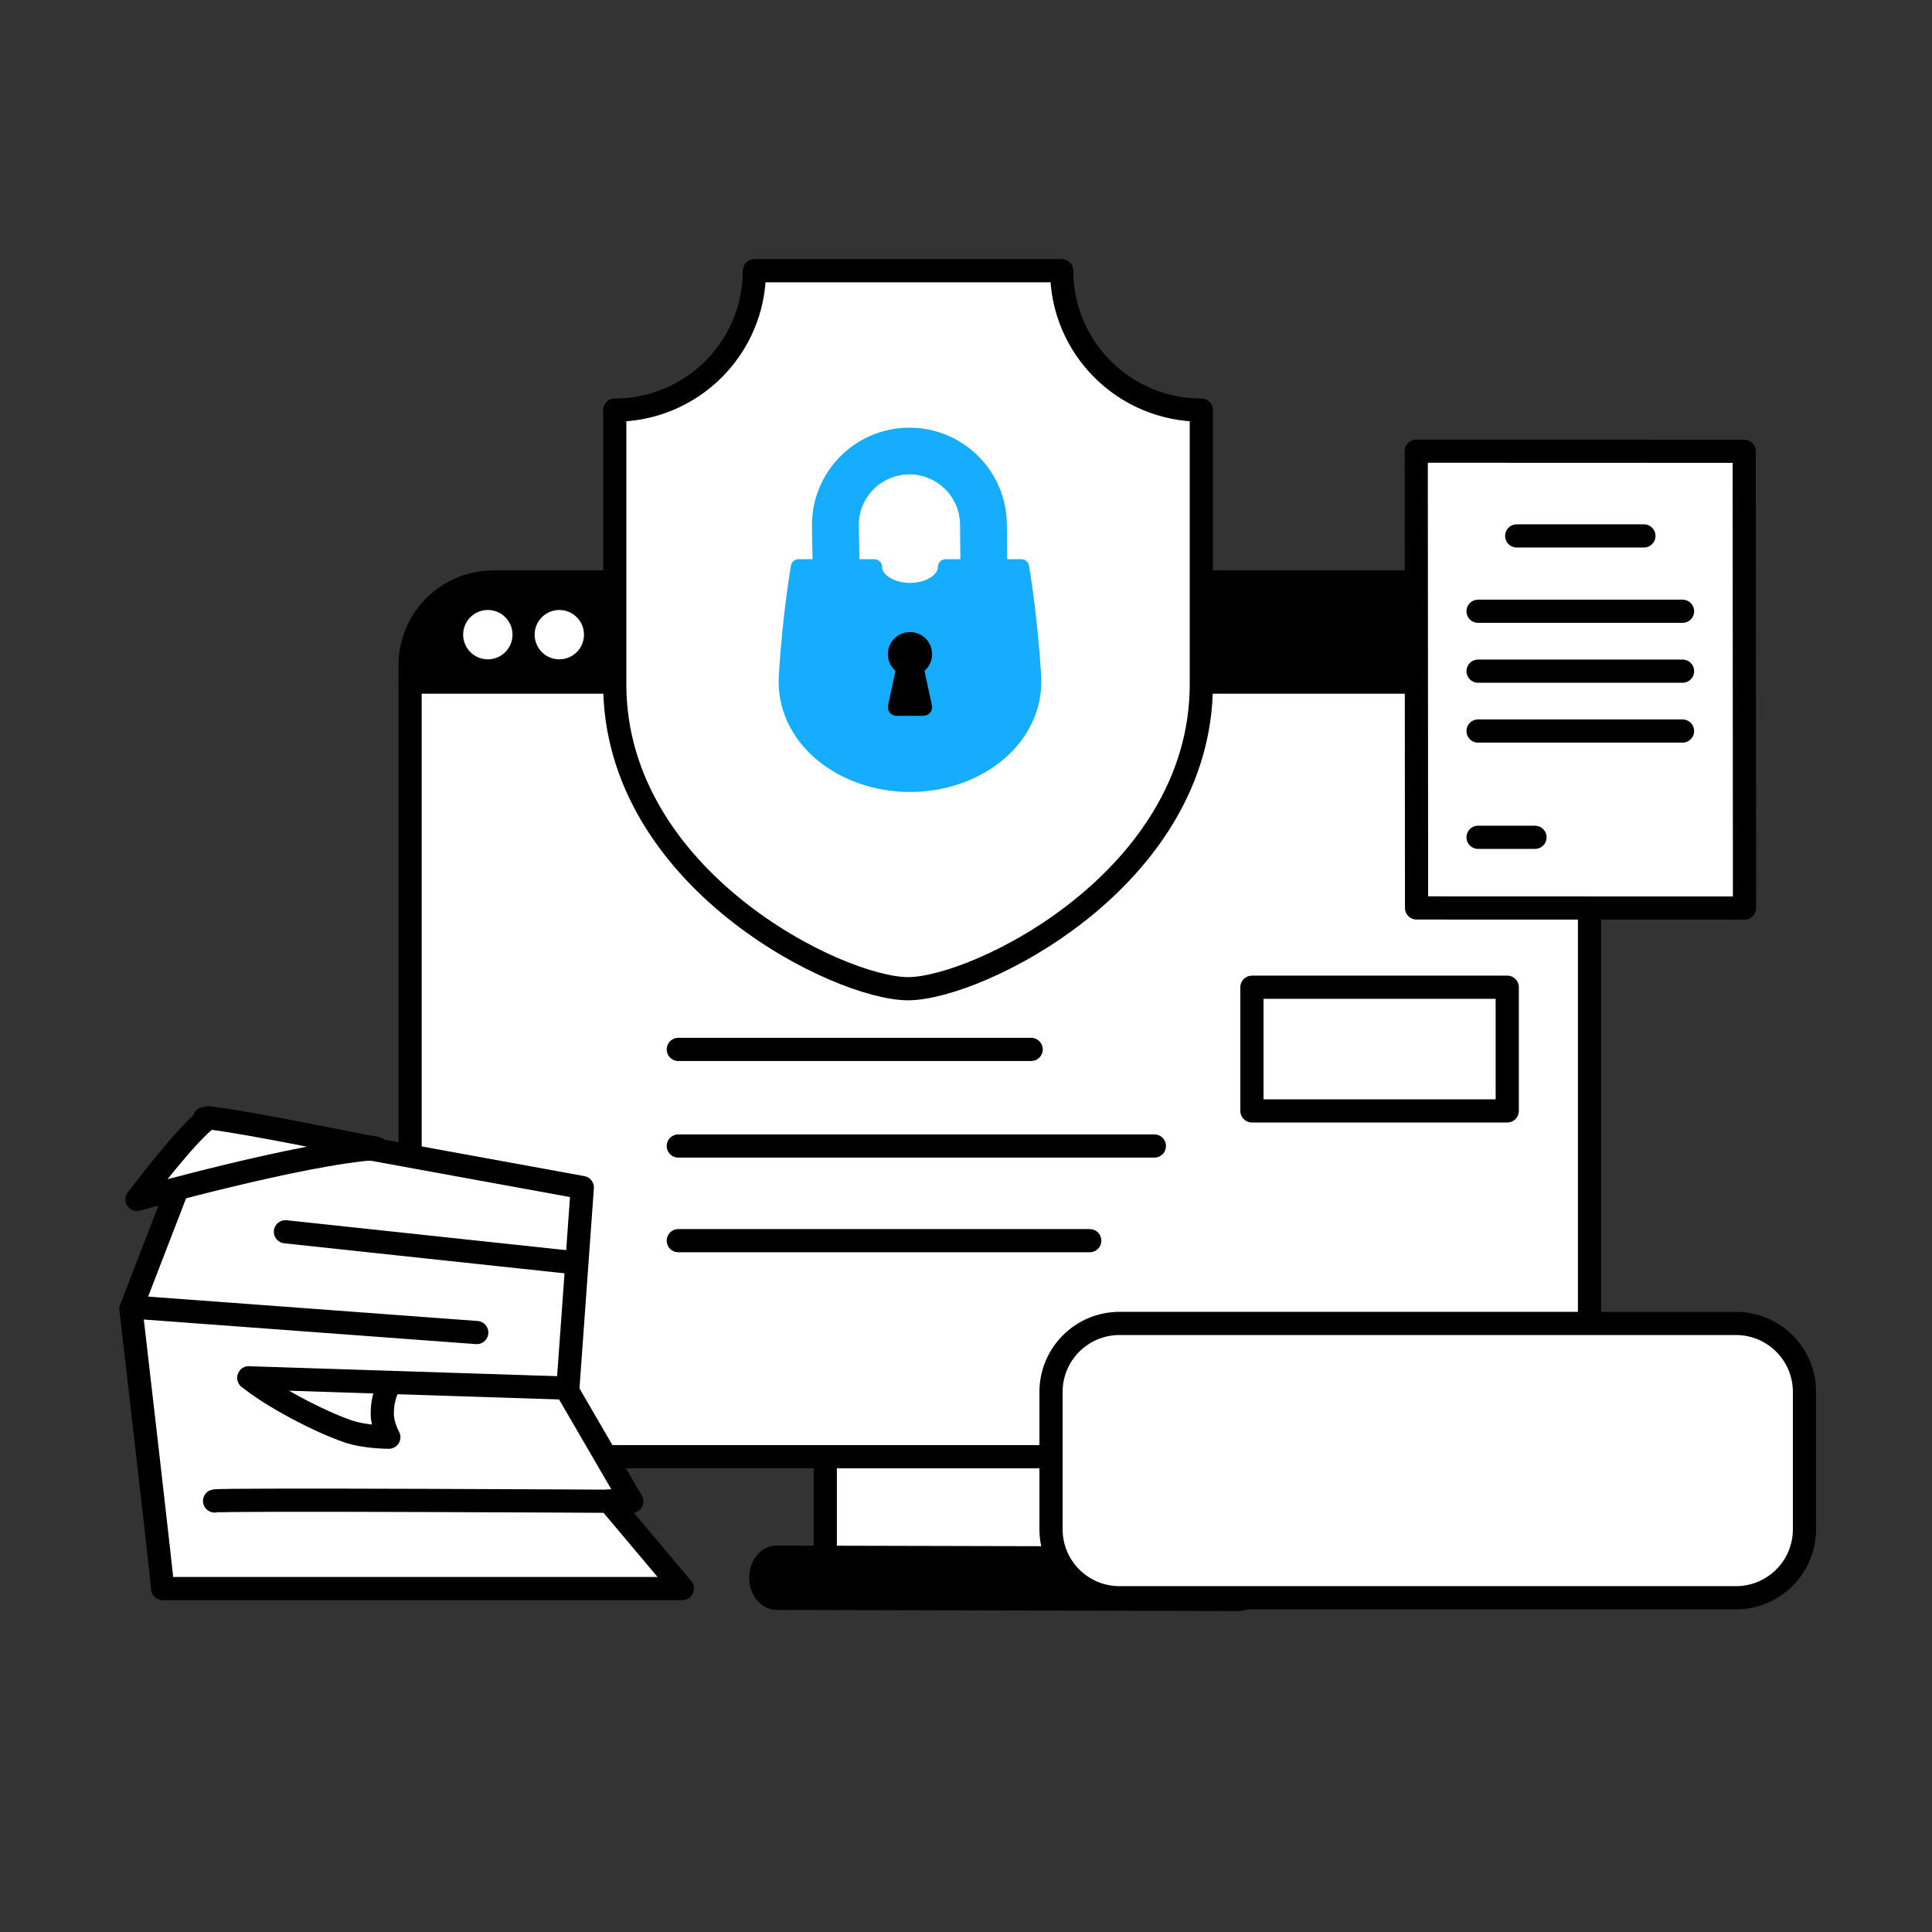
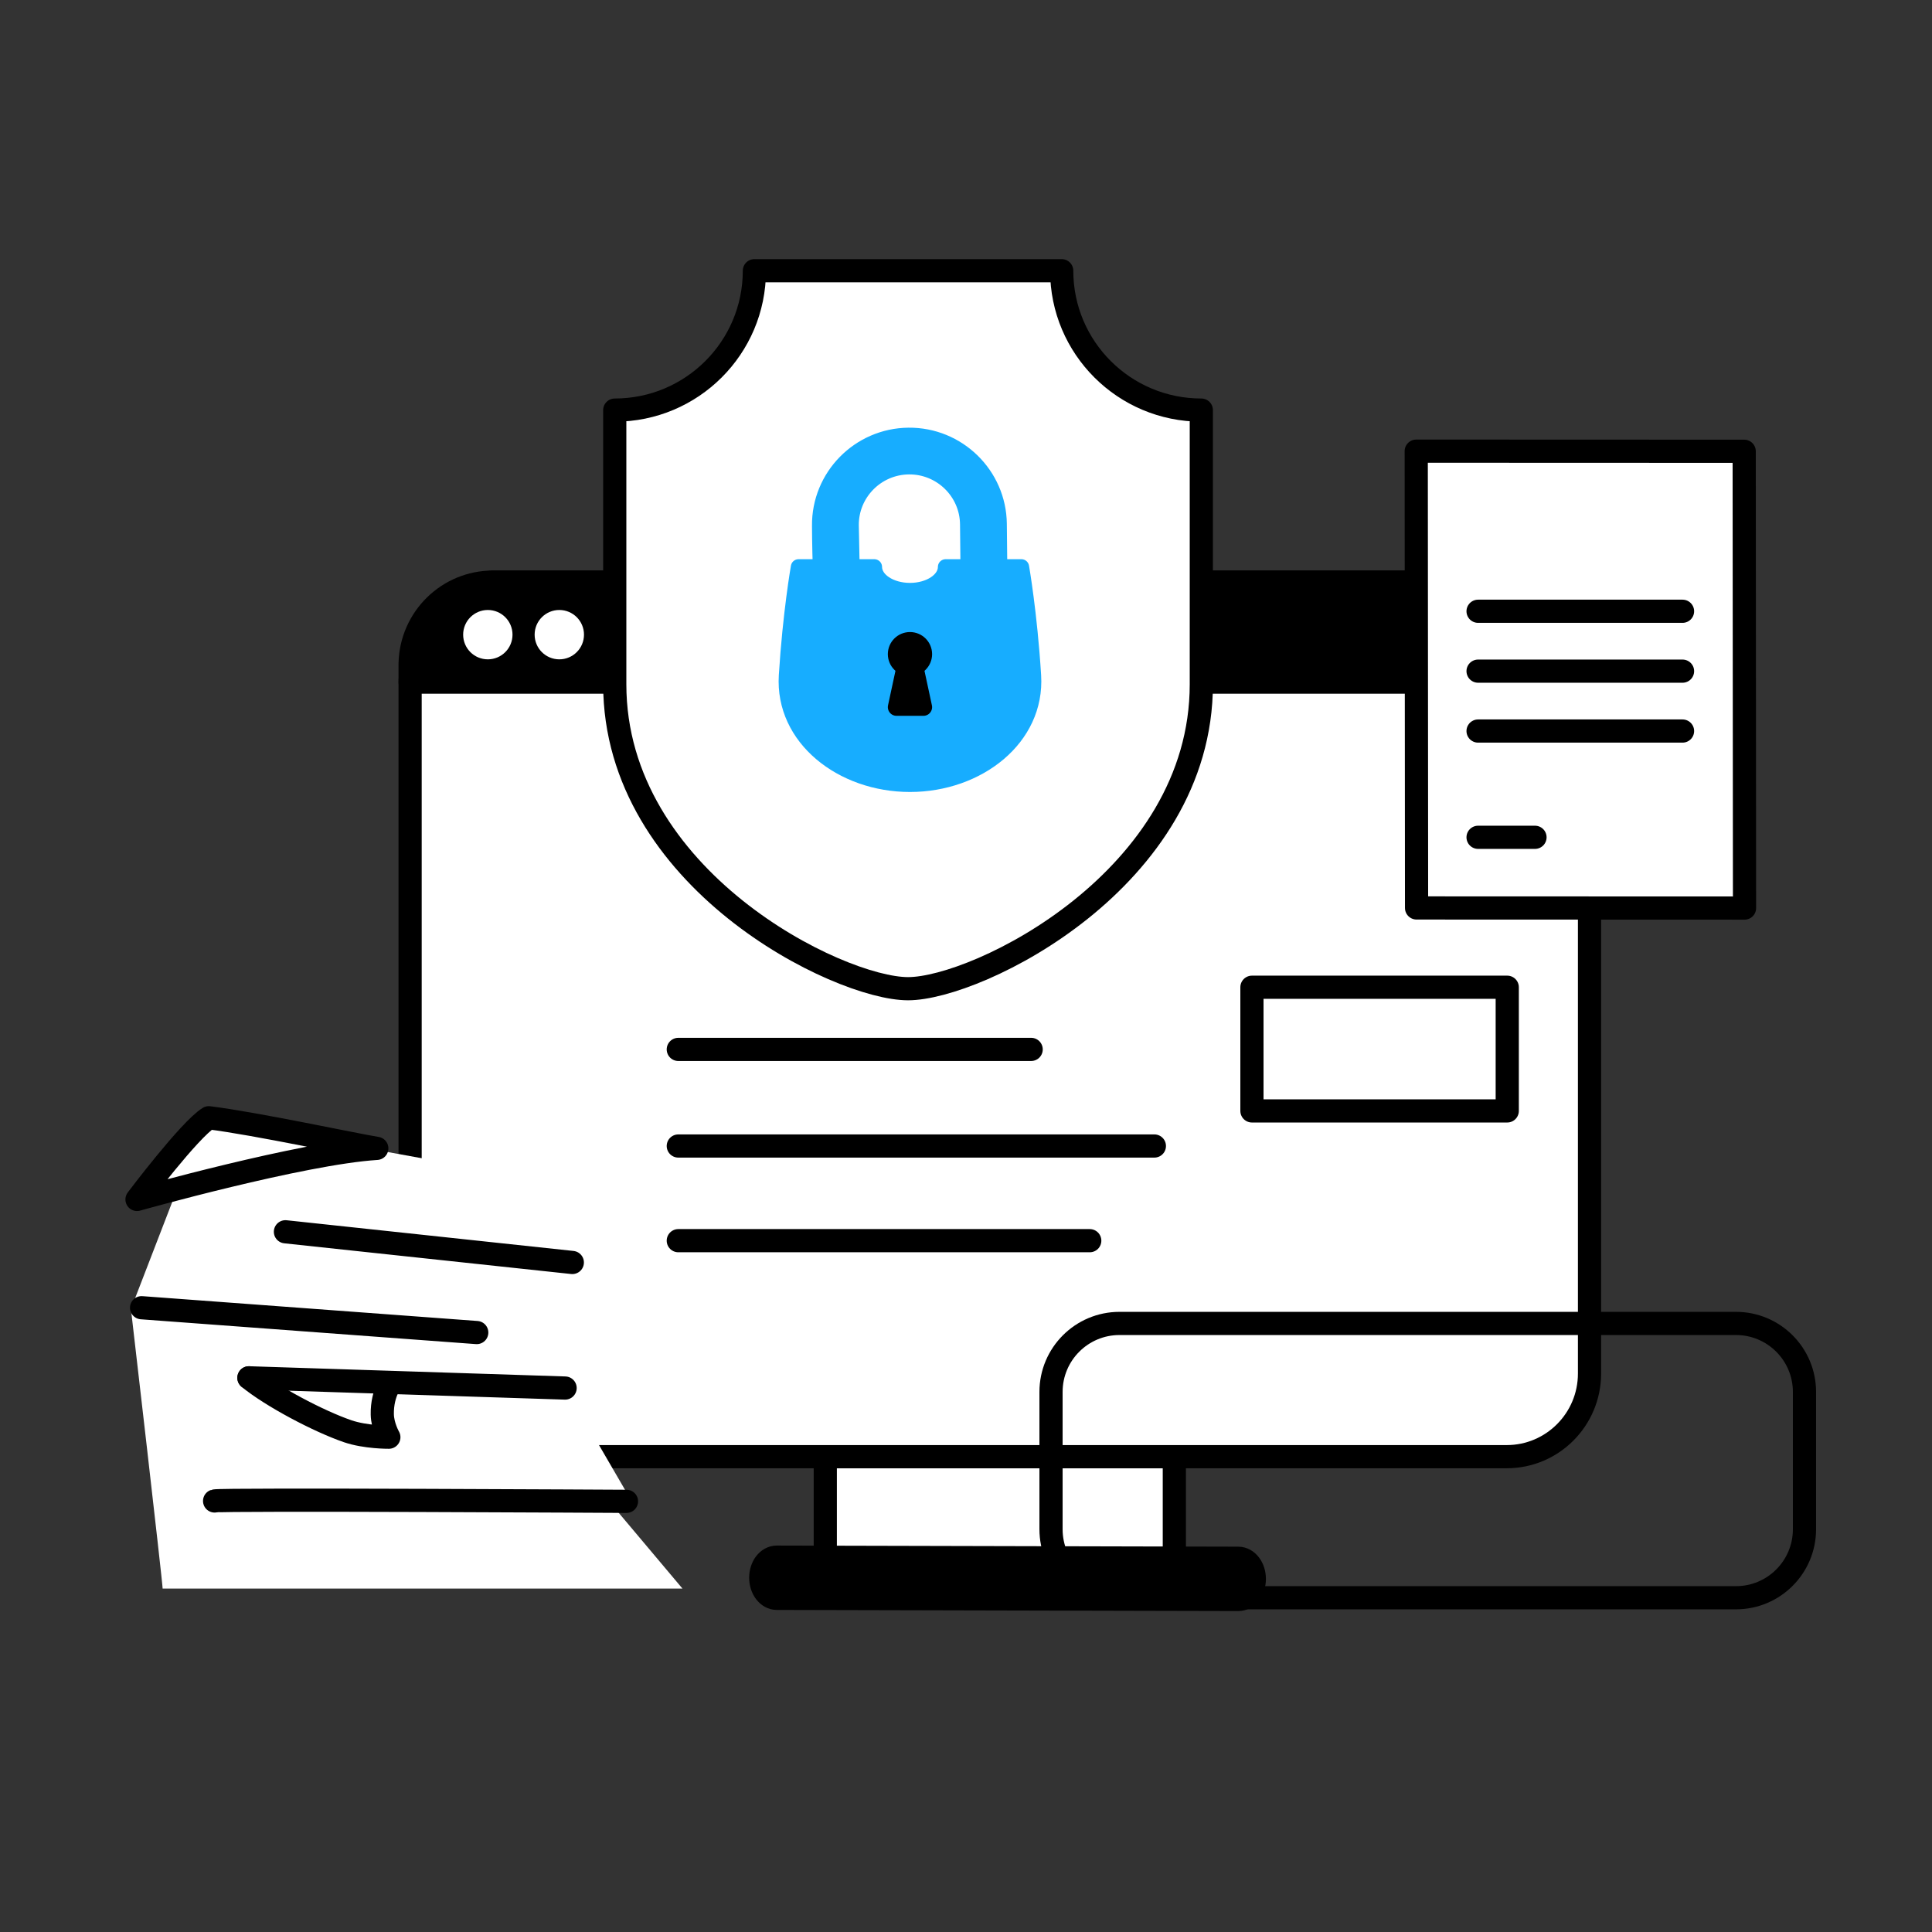
<svg xmlns="http://www.w3.org/2000/svg" viewBox="0 0 1600 1600" width="1600" height="1600" preserveAspectRatio="xMidYMid meet" style="width: 100%; height: 100%; transform: translate3d(0px, 0px, 0px); content-visibility: visible;">
  <rect x="0" y="0" width="1600" height="1600" fill="#333333" stroke="none" />
  <defs>
    <clipPath id="__lottie_element_2">
      <rect width="1600" height="1600" x="0" y="0" />
    </clipPath>
  </defs>
  <g clip-path="url(#__lottie_element_2)">
    <g transform="matrix(1.6,0,0,1.6,0,0)" opacity="1" style="display: block;">
      <g opacity="1" transform="matrix(1,0,0,1,0,0)">
        <g opacity="1" transform="matrix(1,0,0,1,517.5,782.333)">
          <path fill="rgb(255,255,255)" fill-opacity="1" d=" M86.255,28.368 C86.255,28.368 -86.255,28.368 -86.255,28.368 C-88.508,28.368 -90.335,26.533 -90.335,24.271 C-90.335,24.271 -90.335,24.271 -90.335,24.271 C-90.335,24.271 -90.335,-28.368 -90.335,-28.368 C-90.335,-28.368 90.335,-28.368 90.335,-28.368 C90.335,-28.368 90.335,24.271 90.335,24.271 C90.335,26.533 88.508,28.368 86.255,28.368 C86.255,28.368 86.255,28.368 86.255,28.368z" />
          <path stroke-linecap="round" stroke-linejoin="round" fill-opacity="0" stroke="rgb(0,0,0)" stroke-opacity="1" stroke-width="12" d=" M86.255,28.368 C86.255,28.368 -86.255,28.368 -86.255,28.368 C-88.508,28.368 -90.335,26.533 -90.335,24.271 C-90.335,24.271 -90.335,24.271 -90.335,24.271 C-90.335,24.271 -90.335,-28.368 -90.335,-28.368 C-90.335,-28.368 90.335,-28.368 90.335,-28.368 C90.335,-28.368 90.335,24.271 90.335,24.271 C90.335,26.533 88.508,28.368 86.255,28.368 C86.255,28.368 86.255,28.368 86.255,28.368z" />
        </g>
        <g opacity="1" transform="matrix(1,0,0,1,517.5,527.635)">
          <path fill="rgb(255,255,255)" fill-opacity="1" d=" M305.23,-183.305 C305.23,-183.305 305.23,183.305 305.23,183.305 C305.23,207.065 286.04,226.335 262.37,226.335 C262.37,226.335 -262.37,226.335 -262.37,226.335 C-286.04,226.335 -305.23,207.065 -305.23,183.305 C-305.23,183.305 -305.23,-183.305 -305.23,-183.305 C-305.23,-183.725 -305.22,-184.145 -305.21,-184.555 C-304.55,-207.745 -285.62,-226.335 -262.37,-226.335 C-262.37,-226.335 262.37,-226.335 262.37,-226.335 C285.62,-226.335 304.55,-207.745 305.21,-184.555 C305.22,-184.145 305.23,-183.725 305.23,-183.305z" />
          <path stroke-linecap="round" stroke-linejoin="round" fill-opacity="0" stroke="rgb(0,0,0)" stroke-opacity="1" stroke-width="12" d=" M305.23,-183.305 C305.23,-183.305 305.23,183.305 305.23,183.305 C305.23,207.065 286.04,226.335 262.37,226.335 C262.37,226.335 -262.37,226.335 -262.37,226.335 C-286.04,226.335 -305.23,207.065 -305.23,183.305 C-305.23,183.305 -305.23,-183.305 -305.23,-183.305 C-305.23,-183.725 -305.22,-184.145 -305.21,-184.555 C-304.55,-207.745 -285.62,-226.335 -262.37,-226.335 C-262.37,-226.335 262.37,-226.335 262.37,-226.335 C285.62,-226.335 304.55,-207.745 305.21,-184.555 C305.22,-184.145 305.23,-183.725 305.23,-183.305z" />
        </g>
      </g>
      <g opacity="1" transform="matrix(1,0,0,1,521.5,816.929)">
        <path fill="rgb(0,0,0)" fill-opacity="1" d=" M126.846,0.307 C126.846,0.307 126.846,0.307 126.846,0.307 C126.845,5.703 123.531,10.069 119.443,10.059 C119.443,10.059 -119.445,9.481 -119.445,9.481 C-123.533,9.471 -126.847,5.089 -126.846,-0.307 C-126.846,-0.307 -126.846,-0.307 -126.846,-0.307 C-126.845,-5.703 -123.531,-10.069 -119.443,-10.059 C-119.443,-10.059 119.445,-9.481 119.445,-9.481 C123.533,-9.471 126.847,-5.089 126.846,0.307z" />
        <path stroke-linecap="round" stroke-linejoin="round" fill-opacity="0" stroke="rgb(0,0,0)" stroke-opacity="1" stroke-width="13.778" d=" M126.846,0.307 C126.846,0.307 126.846,0.307 126.846,0.307 C126.845,5.703 123.531,10.069 119.443,10.059 C119.443,10.059 -119.445,9.481 -119.445,9.481 C-123.533,9.471 -126.847,5.089 -126.846,-0.307 C-126.846,-0.307 -126.846,-0.307 -126.846,-0.307 C-126.845,-5.703 -123.531,-10.069 -119.443,-10.059 C-119.443,-10.059 119.445,-9.481 119.445,-9.481 C123.533,-9.471 126.847,-5.089 126.846,0.307z" />
      </g>
      <g opacity="1" transform="matrix(1,0,0,1,517.5,327.19)">
        <path fill="rgb(0,0,0)" fill-opacity="1" d=" M305.21,25.89 C305.21,25.89 -305.21,25.89 -305.21,25.89 C-304.55,2.7 -291.051,-23.072 -262.37,-25.89 C-262.37,-25.89 262.37,-25.89 262.37,-25.89 C290.902,-25.89 304.55,2.7 305.21,25.89z" />
        <path stroke-linecap="round" stroke-linejoin="round" fill-opacity="0" stroke="rgb(0,0,0)" stroke-opacity="1" stroke-width="12" d=" M305.21,25.89 C305.21,25.89 -305.21,25.89 -305.21,25.89 C-304.55,2.7 -291.051,-23.072 -262.37,-25.89 C-262.37,-25.89 262.37,-25.89 262.37,-25.89 C290.902,-25.89 304.55,2.7 305.21,25.89z" />
      </g>
    </g>
    <g transform="matrix(1.6,0,0,1.6,1142.4,878.4)" opacity="1" style="display: block;">
      <g opacity="1" transform="matrix(1,0,0,1,0,0)">
        <path fill="rgb(255,255,255)" fill-opacity="1" d=" M66.148,26.008 C66.148,26.008 -66,26.008 -66,26.008 C-66,26.008 -66,-38.008 -66,-38.008 C-66,-38.008 66.148,-38.008 66.148,-38.008 C66.148,-38.008 66.148,26.008 66.148,26.008z" />
        <path stroke-linecap="round" stroke-linejoin="round" fill-opacity="0" stroke="rgb(0,0,0)" stroke-opacity="1" stroke-width="12" d=" M66.148,26.008 C66.148,26.008 -66,26.008 -66,26.008 C-66,26.008 -66,-38.008 -66,-38.008 C-66,-38.008 66.148,-38.008 66.148,-38.008 C66.148,-38.008 66.148,26.008 66.148,26.008z" />
      </g>
    </g>
    <g transform="matrix(1.6,0,0,1.6,800,800)" opacity="1" style="display: block;">
      <path fill="rgb(255,255,255)" fill-opacity="1" d=" M-148.916,43.17 C-148.916,43.17 33.724,43.17 33.724,43.17 M-148.916,93.17 C-148.916,93.17 97.504,93.17 97.504,93.17 M-148.916,142.17 C-148.916,142.17 64.055,142.17 64.055,142.17" />
      <path stroke-linecap="round" stroke-linejoin="round" fill-opacity="0" stroke="rgb(0,0,0)" stroke-opacity="1" stroke-width="12" d=" M-148.916,43.17 C-148.916,43.17 33.724,43.17 33.724,43.17 M-148.916,93.17 C-148.916,93.17 97.504,93.17 97.504,93.17 M-148.916,142.17 C-148.916,142.17 64.055,142.17 64.055,142.17" />
      <g opacity="1" transform="matrix(1,0,0,1,0,0)" />
      <g opacity="1" transform="matrix(1,0,0,1,0,0)" />
      <g opacity="1" transform="matrix(1,0,0,1,0,0)" />
    </g>
    <g transform="matrix(1.6,0,0,1.6,404,525.6)" opacity="1" style="display: block;">
      <g opacity="1" transform="matrix(1,0,0,1,0,0)">
-         <path fill="rgb(255,255,255)" fill-opacity="1" d=" M0,-9.774 C5.398,-9.774 9.774,-5.398 9.774,0 C9.774,5.398 5.398,9.774 0,9.774 C-5.398,9.774 -9.774,5.398 -9.774,0 C-9.774,-5.398 -5.398,-9.774 0,-9.774z" />
+         <path fill="rgb(255,255,255)" fill-opacity="1" d=" M0,-9.774 C5.398,-9.774 9.774,-5.398 9.774,0 C9.774,5.398 5.398,9.774 0,9.774 C-5.398,9.774 -9.774,5.398 -9.774,0 C-9.774,-5.398 -5.398,-9.774 0,-9.774" />
        <path stroke-linecap="round" stroke-linejoin="round" fill-opacity="0" stroke="rgb(255,255,255)" stroke-opacity="1" stroke-width="6" d=" M0,-9.774 C5.398,-9.774 9.774,-5.398 9.774,0 C9.774,5.398 5.398,9.774 0,9.774 C-5.398,9.774 -9.774,5.398 -9.774,0 C-9.774,-5.398 -5.398,-9.774 0,-9.774z" />
      </g>
    </g>
    <g transform="matrix(1.6,0,0,1.6,463.2,525.6)" opacity="1" style="display: block;">
      <g opacity="1" transform="matrix(1,0,0,1,0,0)">
        <path fill="rgb(255,255,255)" fill-opacity="1" d=" M0,-9.774 C5.398,-9.774 9.774,-5.398 9.774,0 C9.774,5.398 5.398,9.774 0,9.774 C-5.398,9.774 -9.774,5.398 -9.774,0 C-9.774,-5.398 -5.398,-9.774 0,-9.774z" />
        <path stroke-linecap="round" stroke-linejoin="round" fill-opacity="0" stroke="rgb(255,255,255)" stroke-opacity="1" stroke-width="6" d=" M0,-9.774 C5.398,-9.774 9.774,-5.398 9.774,0 C9.774,5.398 5.398,9.774 0,9.774 C-5.398,9.774 -9.774,5.398 -9.774,0 C-9.774,-5.398 -5.398,-9.774 0,-9.774z" />
      </g>
    </g>
    <g transform="matrix(1.6,0,0,1.6,520.8,525.6)" opacity="1" style="display: block;">
      <g opacity="1" transform="matrix(1,0,0,1,0,0)">
        <path fill="rgb(255,255,255)" fill-opacity="1" d=" M0,-9.774 C5.398,-9.774 9.774,-5.398 9.774,0 C9.774,5.398 5.398,9.774 0,9.774 C-5.398,9.774 -9.774,5.398 -9.774,0 C-9.774,-5.398 -5.398,-9.774 0,-9.774z" />
        <path stroke-linecap="round" stroke-linejoin="round" fill-opacity="0" stroke="rgb(255,255,255)" stroke-opacity="1" stroke-width="6" d=" M0,-9.774 C5.398,-9.774 9.774,-5.398 9.774,0 C9.774,5.398 5.398,9.774 0,9.774 C-5.398,9.774 -9.774,5.398 -9.774,0 C-9.774,-5.398 -5.398,-9.774 0,-9.774z" />
      </g>
    </g>
    <g transform="matrix(1.6,0,0,1.6,-0.001,-0)" opacity="1" style="display: block;">
      <g opacity="1" transform="matrix(1,0,0,1,210.5,700.606)">
        <path fill="rgb(255,255,255)" fill-opacity="1" d=" M-126.327,121.621 C-126.327,118.339 -142.729,-23.064 -142.729,-23.064 C-142.729,-23.064 -104.698,-121.622 -104.698,-121.622 C-104.698,-121.622 90.904,-85.947 90.904,-85.947 C90.904,-85.947 83.323,19.463 83.323,19.463 C83.323,19.463 116.515,76.542 116.515,76.542 C116.515,76.542 104.58,76.293 104.58,76.293 C104.58,76.293 142.729,121.622 142.729,121.622 C142.729,121.622 -126.327,121.622 -126.327,121.622 C-126.327,121.622 -126.327,121.621 -126.327,121.621z" />
-         <path stroke-linecap="round" stroke-linejoin="round" fill-opacity="0" stroke="rgb(0,0,0)" stroke-opacity="1" stroke-width="12" d=" M-126.327,121.621 C-126.327,118.339 -142.729,-23.064 -142.729,-23.064 C-142.729,-23.064 -104.698,-121.622 -104.698,-121.622 C-104.698,-121.622 90.904,-85.947 90.904,-85.947 C90.904,-85.947 83.323,19.463 83.323,19.463 C83.323,19.463 116.515,76.542 116.515,76.542 C116.515,76.542 104.58,76.293 104.58,76.293 C104.58,76.293 142.729,121.622 142.729,121.622 C142.729,121.622 -126.327,121.622 -126.327,121.622 C-126.327,121.622 -126.327,121.621 -126.327,121.621z" />
      </g>
      <g opacity="1" transform="matrix(1,0,0,1,221.987,645.512)">
        <path fill="rgb(255,255,255)" fill-opacity="1" d=" M74.247,7.946 C74.247,7.946 -74.247,-7.946 -74.247,-7.946" />
        <path stroke-linecap="round" stroke-linejoin="round" fill-opacity="0" stroke="rgb(0,0,0)" stroke-opacity="1" stroke-width="12" d=" M74.247,7.946 C74.247,7.946 -74.247,-7.946 -74.247,-7.946" />
      </g>
      <g opacity="1" transform="matrix(1,0,0,1,160.024,683.299)">
        <path fill="rgb(255,255,255)" fill-opacity="1" d=" M-86.74,-6.425 C-86.74,-6.425 86.74,6.425 86.74,6.425" />
        <path stroke-linecap="round" stroke-linejoin="round" fill-opacity="0" stroke="rgb(0,0,0)" stroke-opacity="1" stroke-width="12" d=" M-86.74,-6.425 C-86.74,-6.425 86.74,6.425 86.74,6.425" />
      </g>
      <g opacity="1" transform="matrix(1,0,0,1,210.669,715.803)">
        <path fill="rgb(255,255,255)" fill-opacity="1" d=" M81.827,2.646 C81.827,2.646 -81.827,-2.646 -81.827,-2.646" />
        <path stroke-linecap="round" stroke-linejoin="round" fill-opacity="0" stroke="rgb(0,0,0)" stroke-opacity="1" stroke-width="12" d=" M81.827,2.646 C81.827,2.646 -81.827,-2.646 -81.827,-2.646" />
      </g>
      <g opacity="1" transform="matrix(1,0,0,1,217.673,776.795)">
        <path fill="rgb(255,255,255)" fill-opacity="1" d=" M-106.594,0.104 C-103.948,-0.898 106.594,0.296 106.594,0.296" />
        <path stroke-linecap="round" stroke-linejoin="round" fill-opacity="0" stroke="rgb(0,0,0)" stroke-opacity="1" stroke-width="12" d=" M-106.594,0.104 C-103.948,-0.898 106.594,0.296 106.594,0.296" />
      </g>
    </g>
    <g transform="matrix(1.6,0,0,1.6,263.604,1175.521)" opacity="1" style="display: block;">
      <g opacity="1" transform="matrix(1,0,0,1,0,0)">
        <path stroke-linecap="round" stroke-linejoin="round" fill-opacity="0" stroke="rgb(0,0,0)" stroke-opacity="1" stroke-width="12" d=" M35.91,-16.252 C34.372,-13.076 33.009,-8.357 33.124,-2.602 C33.247,3.55 36.516,9.189 36.516,9.189 C36.516,9.189 24.454,9.287 15.146,6.088 C0.122,0.925 -24.253,-11.951 -35.91,-21.543" />
      </g>
    </g>
    <g transform="matrix(1.6,0,0,1.6,213.207,958.204)" opacity="1" style="display: block;">
      <g opacity="1" transform="matrix(1,0,0,1,0,0)">
        <path fill="rgb(255,255,255)" fill-opacity="1" d=" M-62.337,21.954 C-62.337,21.954 22.911,-2.028 61.774,-4.483 C50.63,-6.229 -0.681,-17.303 -25.183,-20.33 C-35.201,-14.121 -62.337,21.954 -62.337,21.954z" />
        <path stroke-linecap="round" stroke-linejoin="round" fill-opacity="0" stroke="rgb(0,0,0)" stroke-opacity="1" stroke-width="12" d=" M-62.337,21.954 C-62.337,21.954 22.911,-2.028 61.774,-4.483 C50.63,-6.229 -0.681,-17.303 -25.183,-20.33 C-35.201,-14.121 -62.337,21.954 -62.337,21.954z" />
      </g>
    </g>
    <g transform="matrix(1.6,0,0,1.6,1308.799,562.826)" opacity="1" style="display: block;">
      <g opacity="1" transform="matrix(1,0,0,1,0,0)">
        <path fill="rgb(255,255,255)" fill-opacity="1" d=" M-84.96,-118.25 C-84.96,-118.25 84.793,-118.188 84.793,-118.188 C84.793,-118.188 84.96,118.25 84.96,118.25 C84.96,118.25 -84.791,118.189 -84.791,118.189 C-84.791,118.189 -84.96,-118.25 -84.96,-118.25z" />
        <path stroke-linecap="round" stroke-linejoin="round" fill-opacity="0" stroke="rgb(0,0,0)" stroke-opacity="1" stroke-width="12" d=" M-84.96,-118.25 C-84.96,-118.25 84.793,-118.188 84.793,-118.188 C84.793,-118.188 84.96,118.25 84.96,118.25 C84.96,118.25 -84.791,118.189 -84.791,118.189 C-84.791,118.189 -84.96,-118.25 -84.96,-118.25z" />
      </g>
    </g>
    <g transform="matrix(1.92,0,0,1.92,1371.545,682.53)" opacity="1" style="display: block;">
      <g opacity="1" transform="matrix(1,0,0,1,0,0)">
        <path stroke-linecap="round" stroke-linejoin="round" fill-opacity="0" stroke="rgb(255,0,42)" stroke-opacity="1" stroke-width="10" d="M0 0" />
      </g>
    </g>
    <g transform="matrix(1.6,0,0,1.6,-0.001,-23.574)" opacity="1" style="display: block;">
      <g opacity="1" transform="matrix(1,0,0,1,817.964,292.119)">
        <path fill="rgb(255,255,255)" fill-opacity="1" d=" M-32.916,0 C-32.916,0 32.916,0 32.916,0" />
-         <path stroke-linecap="round" stroke-linejoin="round" fill-opacity="0" stroke="rgb(0,0,0)" stroke-opacity="1" stroke-width="12" d=" M-32.916,0 C-32.916,0 32.916,0 32.916,0" />
      </g>
      <g opacity="1" transform="matrix(1,0,0,1,817.964,331.119)">
        <path fill="rgb(255,255,255)" fill-opacity="1" d=" M-52.916,0 C-52.916,0 52.916,0 52.916,0" />
        <path stroke-linecap="round" stroke-linejoin="round" fill-opacity="0" stroke="rgb(0,0,0)" stroke-opacity="1" stroke-width="12" d=" M-52.916,0 C-52.916,0 52.916,0 52.916,0" />
      </g>
      <g opacity="1" transform="matrix(1,0,0,1,817.964,362.119)">
        <path fill="rgb(255,255,255)" fill-opacity="1" d=" M-52.916,0 C-52.916,0 52.916,0 52.916,0" />
        <path stroke-linecap="round" stroke-linejoin="round" fill-opacity="0" stroke="rgb(0,0,0)" stroke-opacity="1" stroke-width="12" d=" M-52.916,0 C-52.916,0 52.916,0 52.916,0" />
      </g>
      <g opacity="1" transform="matrix(1,0,0,1,817.964,393.119)">
        <path fill="rgb(255,255,255)" fill-opacity="1" d=" M-52.916,0 C-52.916,0 52.916,0 52.916,0" />
        <path stroke-linecap="round" stroke-linejoin="round" fill-opacity="0" stroke="rgb(0,0,0)" stroke-opacity="1" stroke-width="12" d=" M-52.916,0 C-52.916,0 52.916,0 52.916,0" />
      </g>
      <g opacity="1" transform="matrix(1,0,0,1,779.78,448.119)">
        <path fill="rgb(255,255,255)" fill-opacity="1" d=" M-14.732,0 C-14.732,0 14.732,0 14.732,0" />
        <path stroke-linecap="round" stroke-linejoin="round" fill-opacity="0" stroke="rgb(0,0,0)" stroke-opacity="1" stroke-width="12" d=" M-14.732,0 C-14.732,0 14.732,0 14.732,0" />
      </g>
    </g>
    <g transform="matrix(1.6,0,0,1.6,1182.4,1209.599)" opacity="1" style="display: block;">
      <g opacity="1" transform="matrix(1,0,0,1,0,0)">
-         <path fill="rgb(255,255,255)" fill-opacity="1" d=" M159.555,70.989 C159.555,70.989 -159.555,70.989 -159.555,70.989 C-179.128,70.989 -194.993,55.113 -194.993,35.528 C-194.993,35.528 -194.993,-35.527 -194.993,-35.527 C-194.993,-55.112 -179.128,-70.989 -159.555,-70.989 C-159.555,-70.989 159.555,-70.989 159.555,-70.989 C179.126,-70.989 194.993,-55.112 194.993,-35.527 C194.993,-35.527 194.993,35.528 194.993,35.528 C194.993,55.113 179.126,70.989 159.555,70.989z" />
        <path stroke-linecap="round" stroke-linejoin="round" fill-opacity="0" stroke="rgb(0,0,0)" stroke-opacity="1" stroke-width="12" d=" M159.555,70.989 C159.555,70.989 -159.555,70.989 -159.555,70.989 C-179.128,70.989 -194.993,55.113 -194.993,35.528 C-194.993,35.528 -194.993,-35.527 -194.993,-35.527 C-194.993,-55.112 -179.128,-70.989 -159.555,-70.989 C-159.555,-70.989 159.555,-70.989 159.555,-70.989 C179.126,-70.989 194.993,-55.112 194.993,-35.527 C194.993,-35.527 194.993,35.528 194.993,35.528 C194.993,55.113 179.126,70.989 159.555,70.989z" />
      </g>
    </g>
    <g transform="matrix(0,0,0,0,1400.098,1212.258)" opacity="1" style="display: block;">
      <g opacity="1" transform="matrix(1,0,0,1,875.061,757.661)">
-         <path fill="rgb(255,255,255)" fill-opacity="1" d=" M0,19.37 C0,19.37 0,-19.37 0,-19.37" />
        <path stroke-linecap="round" stroke-linejoin="round" fill-opacity="0" stroke="rgb(255,0,42)" stroke-opacity="1" stroke-width="10" d=" M0,19.37 C0,19.37 0,-19.37 0,-19.37" />
      </g>
      <g opacity="1" transform="matrix(1,0,0,1,875.061,757.661)">
        <path fill="rgb(255,255,255)" fill-opacity="1" d=" M16.705,9.805 C16.705,9.805 -16.705,-9.805 -16.705,-9.805" />
        <path stroke-linecap="round" stroke-linejoin="round" fill-opacity="0" stroke="rgb(255,0,42)" stroke-opacity="1" stroke-width="10" d=" M16.705,9.805 C16.705,9.805 -16.705,-9.805 -16.705,-9.805" />
      </g>
      <g opacity="1" transform="matrix(1,0,0,1,875.061,757.661)">
        <path fill="rgb(255,255,255)" fill-opacity="1" d=" M-16.705,9.805 C-16.705,9.805 16.705,-9.805 16.705,-9.805" />
        <path stroke-linecap="round" stroke-linejoin="round" fill-opacity="0" stroke="rgb(255,0,42)" stroke-opacity="1" stroke-width="10" d=" M-16.705,9.805 C-16.705,9.805 16.705,-9.805 16.705,-9.805" />
      </g>
    </g>
    <g transform="matrix(0,0,0,0,1257.698,1212.258)" opacity="1" style="display: block;">
      <g opacity="1" transform="matrix(1,0,0,1,786.061,757.661)">
        <path fill="rgb(255,255,255)" fill-opacity="1" d=" M0,19.37 C0,19.37 0,-19.37 0,-19.37" />
        <path stroke-linecap="round" stroke-linejoin="round" fill-opacity="0" stroke="rgb(255,0,42)" stroke-opacity="1" stroke-width="10" d=" M0,19.37 C0,19.37 0,-19.37 0,-19.37" />
      </g>
      <g opacity="1" transform="matrix(1,0,0,1,786.061,757.661)">
        <path fill="rgb(255,255,255)" fill-opacity="1" d=" M16.705,9.805 C16.705,9.805 -16.705,-9.805 -16.705,-9.805" />
        <path stroke-linecap="round" stroke-linejoin="round" fill-opacity="0" stroke="rgb(255,0,42)" stroke-opacity="1" stroke-width="10" d=" M16.705,9.805 C16.705,9.805 -16.705,-9.805 -16.705,-9.805" />
      </g>
      <g opacity="1" transform="matrix(1,0,0,1,786.061,757.661)">
        <path fill="rgb(255,255,255)" fill-opacity="1" d=" M-16.705,9.805 C-16.705,9.805 16.705,-9.805 16.705,-9.805" />
        <path stroke-linecap="round" stroke-linejoin="round" fill-opacity="0" stroke="rgb(255,0,42)" stroke-opacity="1" stroke-width="10" d=" M-16.705,9.805 C-16.705,9.805 16.705,-9.805 16.705,-9.805" />
      </g>
    </g>
    <g transform="matrix(0,0,0,0,1115.298,1212.258)" opacity="1" style="display: block;">
      <g opacity="1" transform="matrix(1,0,0,1,697.061,757.661)">
        <path fill="rgb(255,255,255)" fill-opacity="1" d=" M0,19.37 C0,19.37 0,-19.37 0,-19.37" />
        <path stroke-linecap="round" stroke-linejoin="round" fill-opacity="0" stroke="rgb(255,0,42)" stroke-opacity="1" stroke-width="10" d=" M0,19.37 C0,19.37 0,-19.37 0,-19.37" />
      </g>
      <g opacity="1" transform="matrix(1,0,0,1,697.061,757.661)">
        <path fill="rgb(255,255,255)" fill-opacity="1" d=" M16.705,9.805 C16.705,9.805 -16.705,-9.805 -16.705,-9.805" />
        <path stroke-linecap="round" stroke-linejoin="round" fill-opacity="0" stroke="rgb(255,0,42)" stroke-opacity="1" stroke-width="10" d=" M16.705,9.805 C16.705,9.805 -16.705,-9.805 -16.705,-9.805" />
      </g>
      <g opacity="1" transform="matrix(1,0,0,1,697.061,757.661)">
        <path fill="rgb(255,255,255)" fill-opacity="1" d=" M-16.705,9.805 C-16.705,9.805 16.705,-9.805 16.705,-9.805" />
        <path stroke-linecap="round" stroke-linejoin="round" fill-opacity="0" stroke="rgb(255,0,42)" stroke-opacity="1" stroke-width="10" d=" M-16.705,9.805 C-16.705,9.805 16.705,-9.805 16.705,-9.805" />
      </g>
    </g>
    <g transform="matrix(0,0,0,0,974.498,1212.258)" opacity="1" style="display: block;">
      <g opacity="1" transform="matrix(1,0,0,1,609.061,757.661)">
        <path fill="rgb(255,255,255)" fill-opacity="1" d=" M0,19.37 C0,19.37 0,-19.37 0,-19.37" />
        <path stroke-linecap="round" stroke-linejoin="round" fill-opacity="0" stroke="rgb(255,0,42)" stroke-opacity="1" stroke-width="10" d=" M0,19.37 C0,19.37 0,-19.37 0,-19.37" />
      </g>
      <g opacity="1" transform="matrix(1,0,0,1,609.061,757.661)">
        <path fill="rgb(255,255,255)" fill-opacity="1" d=" M16.705,9.805 C16.705,9.805 -16.705,-9.805 -16.705,-9.805" />
        <path stroke-linecap="round" stroke-linejoin="round" fill-opacity="0" stroke="rgb(255,0,42)" stroke-opacity="1" stroke-width="10" d=" M16.705,9.805 C16.705,9.805 -16.705,-9.805 -16.705,-9.805" />
      </g>
      <g opacity="1" transform="matrix(1,0,0,1,609.061,757.661)">
        <path fill="rgb(255,255,255)" fill-opacity="1" d=" M-16.705,9.805 C-16.705,9.805 16.705,-9.805 16.705,-9.805" />
        <path stroke-linecap="round" stroke-linejoin="round" fill-opacity="0" stroke="rgb(255,0,42)" stroke-opacity="1" stroke-width="10" d=" M-16.705,9.805 C-16.705,9.805 16.705,-9.805 16.705,-9.805" />
      </g>
    </g>
    <g transform="matrix(1.6,0,0,1.6,752,521.498)" opacity="1" style="display: block;">
      <g opacity="1" transform="matrix(1,0,0,1,0,0)">
        <path fill="rgb(255,255,255)" fill-opacity="1" d=" M0.001,185.816 C-35.994,185.816 -151.805,129.048 -151.805,28.211 C-151.805,28.211 -151.805,-113.671 -151.805,-113.671 C-111.89,-113.671 -79.532,-145.971 -79.532,-185.816 C-79.532,-185.816 79.533,-185.816 79.533,-185.816 C79.533,-145.971 111.89,-113.671 151.805,-113.671 C151.805,-113.671 151.805,28.211 151.805,28.211 C151.805,129.048 35.996,185.816 0.001,185.816 C0.001,185.816 0.001,185.816 0.001,185.816z" />
        <path stroke-linecap="round" stroke-linejoin="round" fill-opacity="0" stroke="rgb(0,0,0)" stroke-opacity="1" stroke-width="12" d=" M0.001,185.816 C-35.994,185.816 -151.805,129.048 -151.805,28.211 C-151.805,28.211 -151.805,-113.671 -151.805,-113.671 C-111.89,-113.671 -79.532,-145.971 -79.532,-185.816 C-79.532,-185.816 79.533,-185.816 79.533,-185.816 C79.533,-145.971 111.89,-113.671 151.805,-113.671 C151.805,-113.671 151.805,28.211 151.805,28.211 C151.805,129.048 35.996,185.816 0.001,185.816 C0.001,185.816 0.001,185.816 0.001,185.816z" />
      </g>
    </g>
    <g transform="matrix(1.6,-0.017,0.017,1.6,753.053,426.671)" opacity="1" style="display: block;">
      <g opacity="1" transform="matrix(1,0,0,1,0,0)">
        <path fill="rgb(23,173,255)" fill-opacity="1" d=" M-0.001,-41.301 C-25.599,-41.301 -46.425,-20.531 -46.425,4.998 C-46.425,4.998 -46.521,14.781 -46.191,29.18 C-45.92,41.016 -29.837,40.783 -29.961,29.18 C-30.139,12.579 -30.194,4.998 -30.194,4.998 C-30.194,-11.607 -16.649,-25.115 0,-25.115 C16.649,-25.115 30.194,-11.607 30.194,4.998 C30.194,4.998 30.194,41.301 30.194,41.301 C30.194,41.301 46.425,41.301 46.425,41.301 C46.425,41.301 46.425,4.998 46.425,4.998 C46.424,-20.531 25.598,-41.301 -0.001,-41.301z" />
        <path stroke-linecap="round" stroke-linejoin="round" fill-opacity="0" stroke="rgb(23,173,255)" stroke-opacity="1" stroke-width="8" d=" M-0.001,-41.301 C-25.599,-41.301 -46.425,-20.531 -46.425,4.998 C-46.425,4.998 -46.521,14.781 -46.191,29.18 C-45.92,41.016 -29.837,40.783 -29.961,29.18 C-30.139,12.579 -30.194,4.998 -30.194,4.998 C-30.194,-11.607 -16.649,-25.115 0,-25.115 C16.649,-25.115 30.194,-11.607 30.194,4.998 C30.194,4.998 30.194,41.301 30.194,41.301 C30.194,41.301 46.425,41.301 46.425,41.301 C46.425,41.301 46.425,4.998 46.425,4.998 C46.424,-20.531 25.598,-41.301 -0.001,-41.301z" />
      </g>
    </g>
    <g transform="matrix(1.6,0,0,1.6,753.6,559.498)" opacity="1" style="display: block;">
      <g opacity="1" transform="matrix(1,0,0,1,0,0)">
        <path fill="rgb(23,173,255)" fill-opacity="1" d=" M63.89,0 C61.878,-32.373 57.669,-56.242 57.669,-56.242 C57.669,-56.242 18.453,-56.242 18.453,-56.242 C18.453,-49.47 10.191,-43.981 0,-43.981 C-10.191,-43.981 -18.452,-49.47 -18.452,-56.242 C-18.452,-56.242 -57.669,-56.242 -57.669,-56.242 C-57.669,-56.242 -61.878,-32.372 -63.89,0 C-65.897,32.299 -35.285,56.242 0,56.242 C35.285,56.242 65.897,32.299 63.89,0z" />
        <path stroke-linecap="round" stroke-linejoin="round" fill-opacity="0" stroke="rgb(23,173,255)" stroke-opacity="1" stroke-width="8" d=" M63.89,0 C61.878,-32.373 57.669,-56.242 57.669,-56.242 C57.669,-56.242 18.453,-56.242 18.453,-56.242 C18.453,-49.47 10.191,-43.981 0,-43.981 C-10.191,-43.981 -18.452,-49.47 -18.452,-56.242 C-18.452,-56.242 -57.669,-56.242 -57.669,-56.242 C-57.669,-56.242 -61.878,-32.372 -63.89,0 C-65.897,32.299 -35.285,56.242 0,56.242 C35.285,56.242 65.897,32.299 63.89,0z" />
      </g>
    </g>
    <g transform="matrix(1.6,0,0,1.6,-0,36.698)" opacity="1" style="display: block;">
      <g opacity="1" transform="matrix(1,0,0,1,471,315.646)">
        <path fill="rgb(0,0,0)" fill-opacity="1" d=" M0,-6.937 C3.841,-6.937 6.955,-3.831 6.955,0 C6.955,3.831 3.841,6.937 0,6.937 C-3.841,6.937 -6.955,3.831 -6.955,0 C-6.955,-3.831 -3.841,-6.937 0,-6.937z" />
        <path stroke-linecap="round" stroke-linejoin="round" fill-opacity="0" stroke="rgb(0,0,0)" stroke-opacity="1" stroke-width="9" d=" M0,-6.937 C3.841,-6.937 6.955,-3.831 6.955,0 C6.955,3.831 3.841,6.937 0,6.937 C-3.841,6.937 -6.955,3.831 -6.955,0 C-6.955,-3.831 -3.841,-6.937 0,-6.937z" />
      </g>
      <g opacity="1" transform="matrix(1,0,0,1,471,326.925)">
        <path fill="rgb(0,0,0)" fill-opacity="1" d=" M0,-16.151 C0,-16.151 -6.956,16.151 -6.956,16.151 C-6.956,16.151 6.956,16.151 6.956,16.151 C6.956,16.151 0,-16.151 0,-16.151z" />
        <path stroke-linecap="round" stroke-linejoin="round" fill-opacity="0" stroke="rgb(0,0,0)" stroke-opacity="1" stroke-width="9" d=" M0,-16.151 C0,-16.151 -6.956,16.151 -6.956,16.151 C-6.956,16.151 6.956,16.151 6.956,16.151 C6.956,16.151 0,-16.151 0,-16.151z" />
      </g>
    </g>
  </g>
</svg>